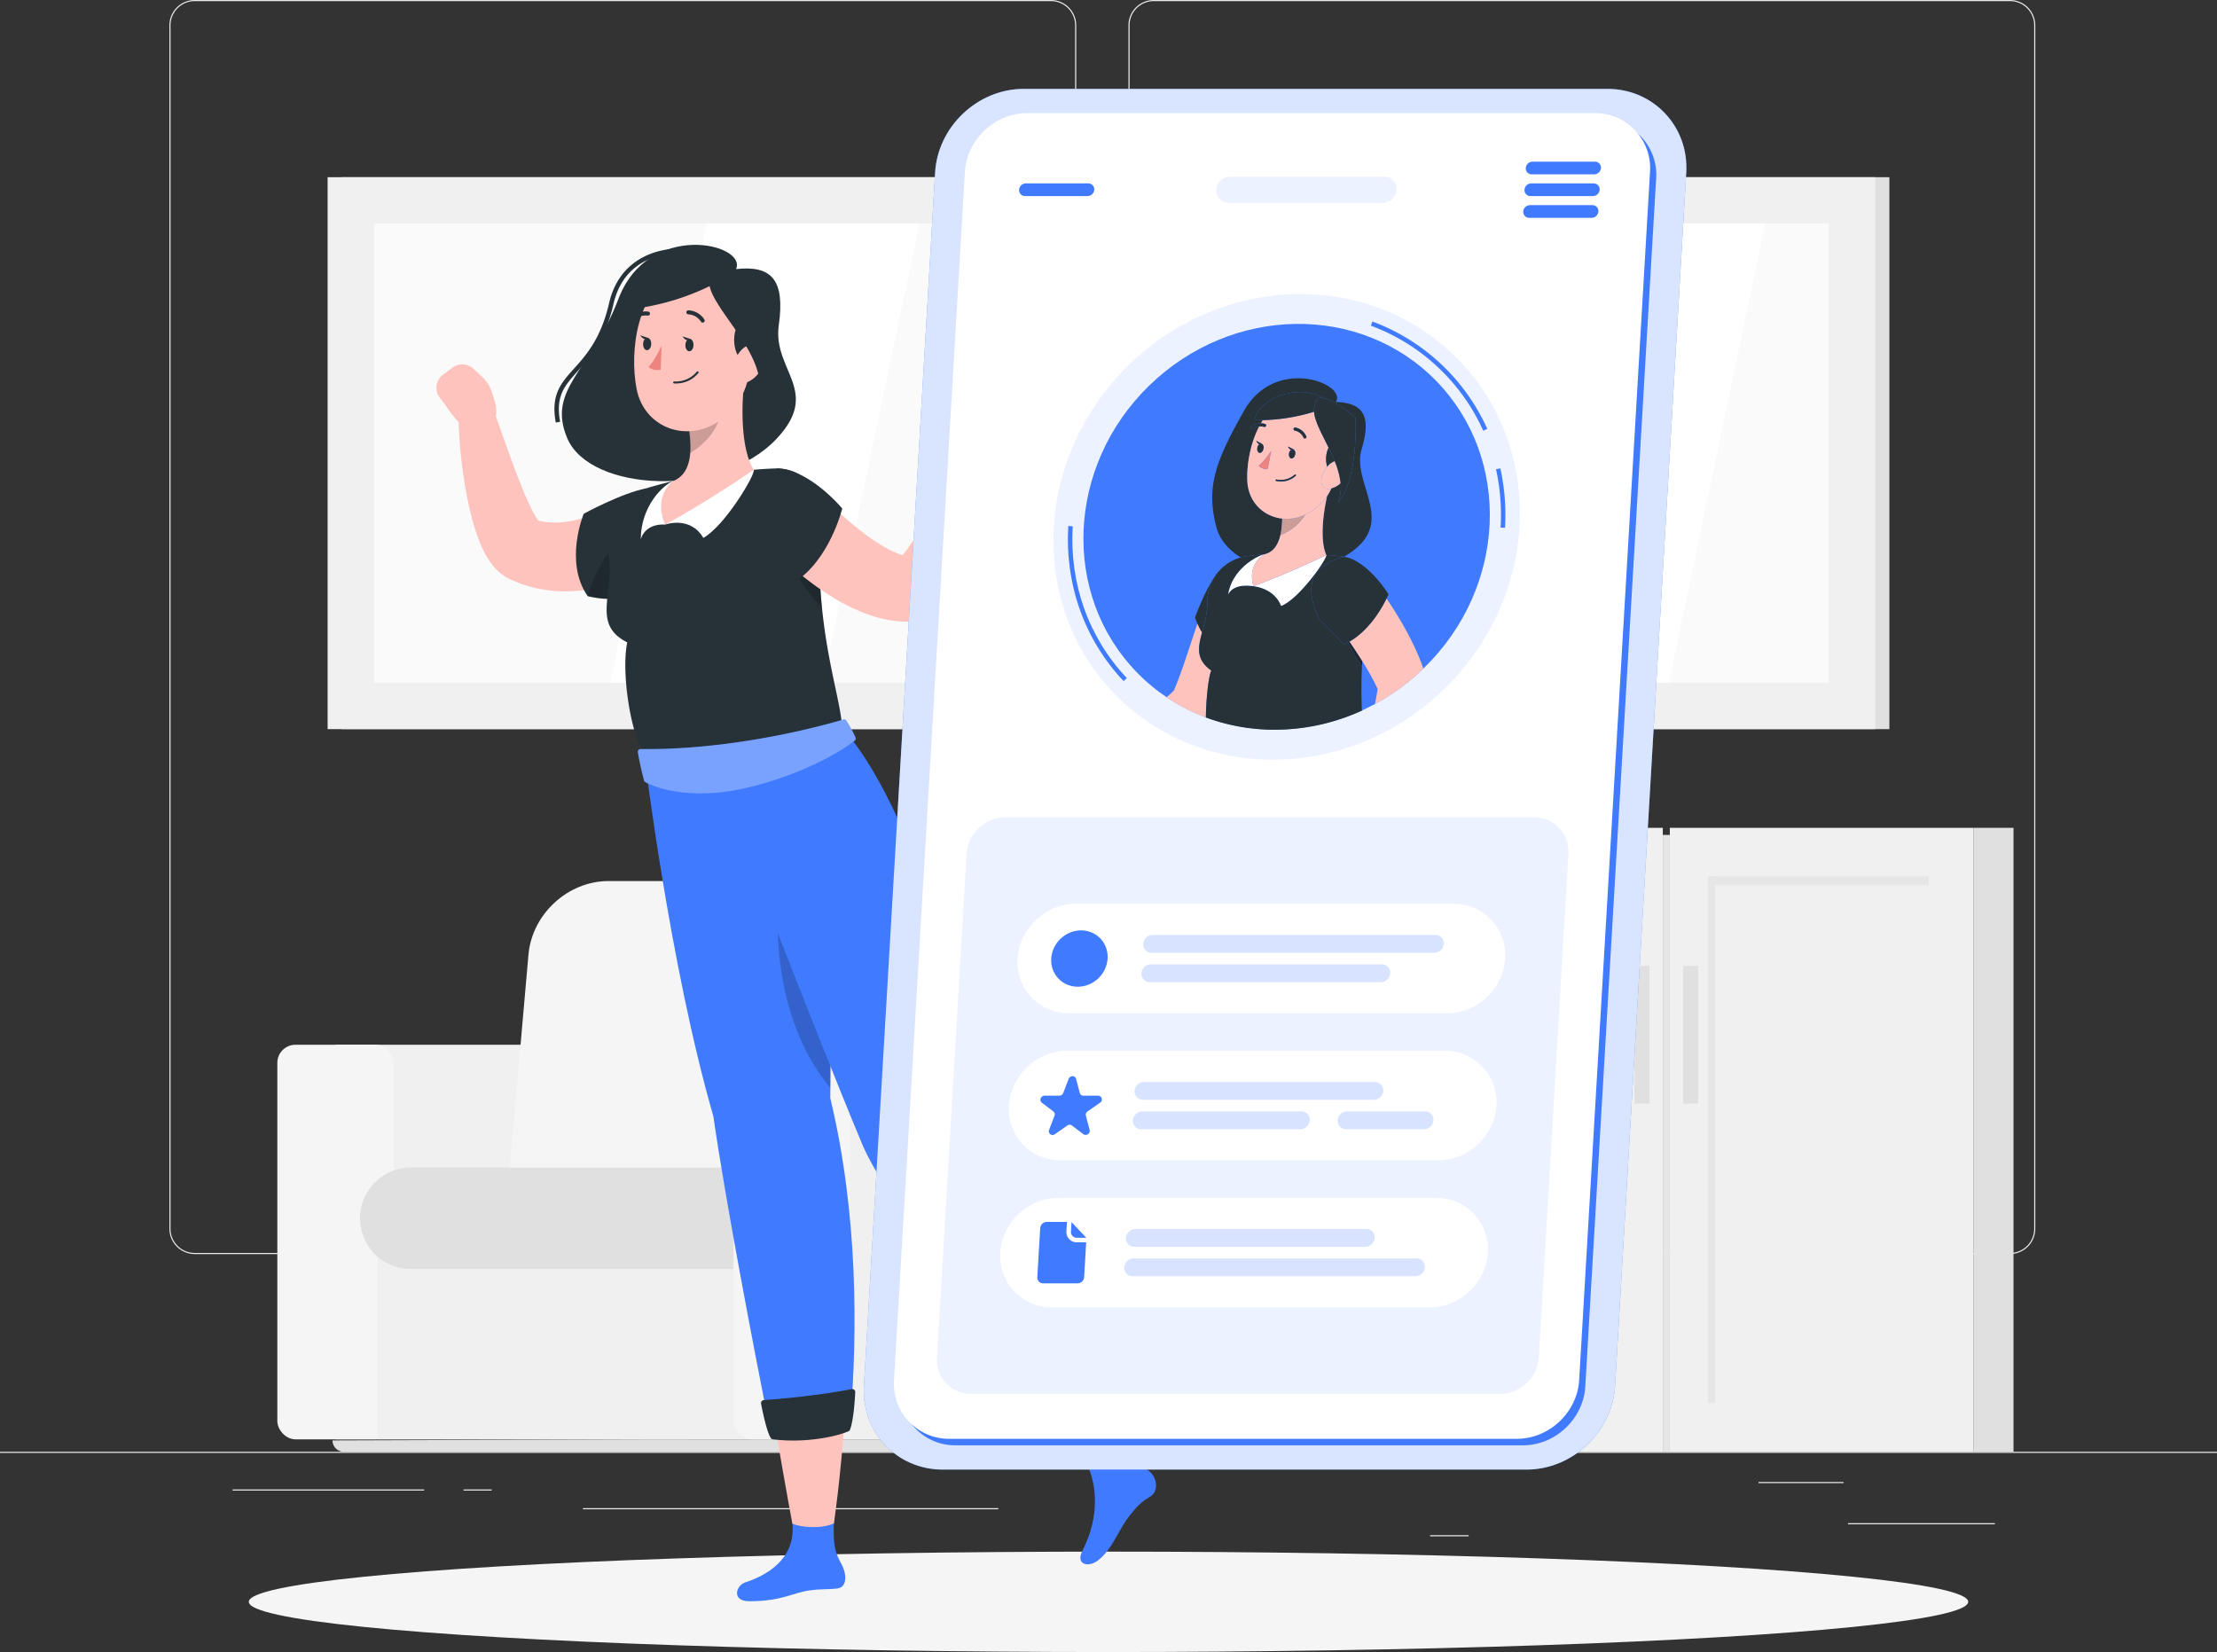
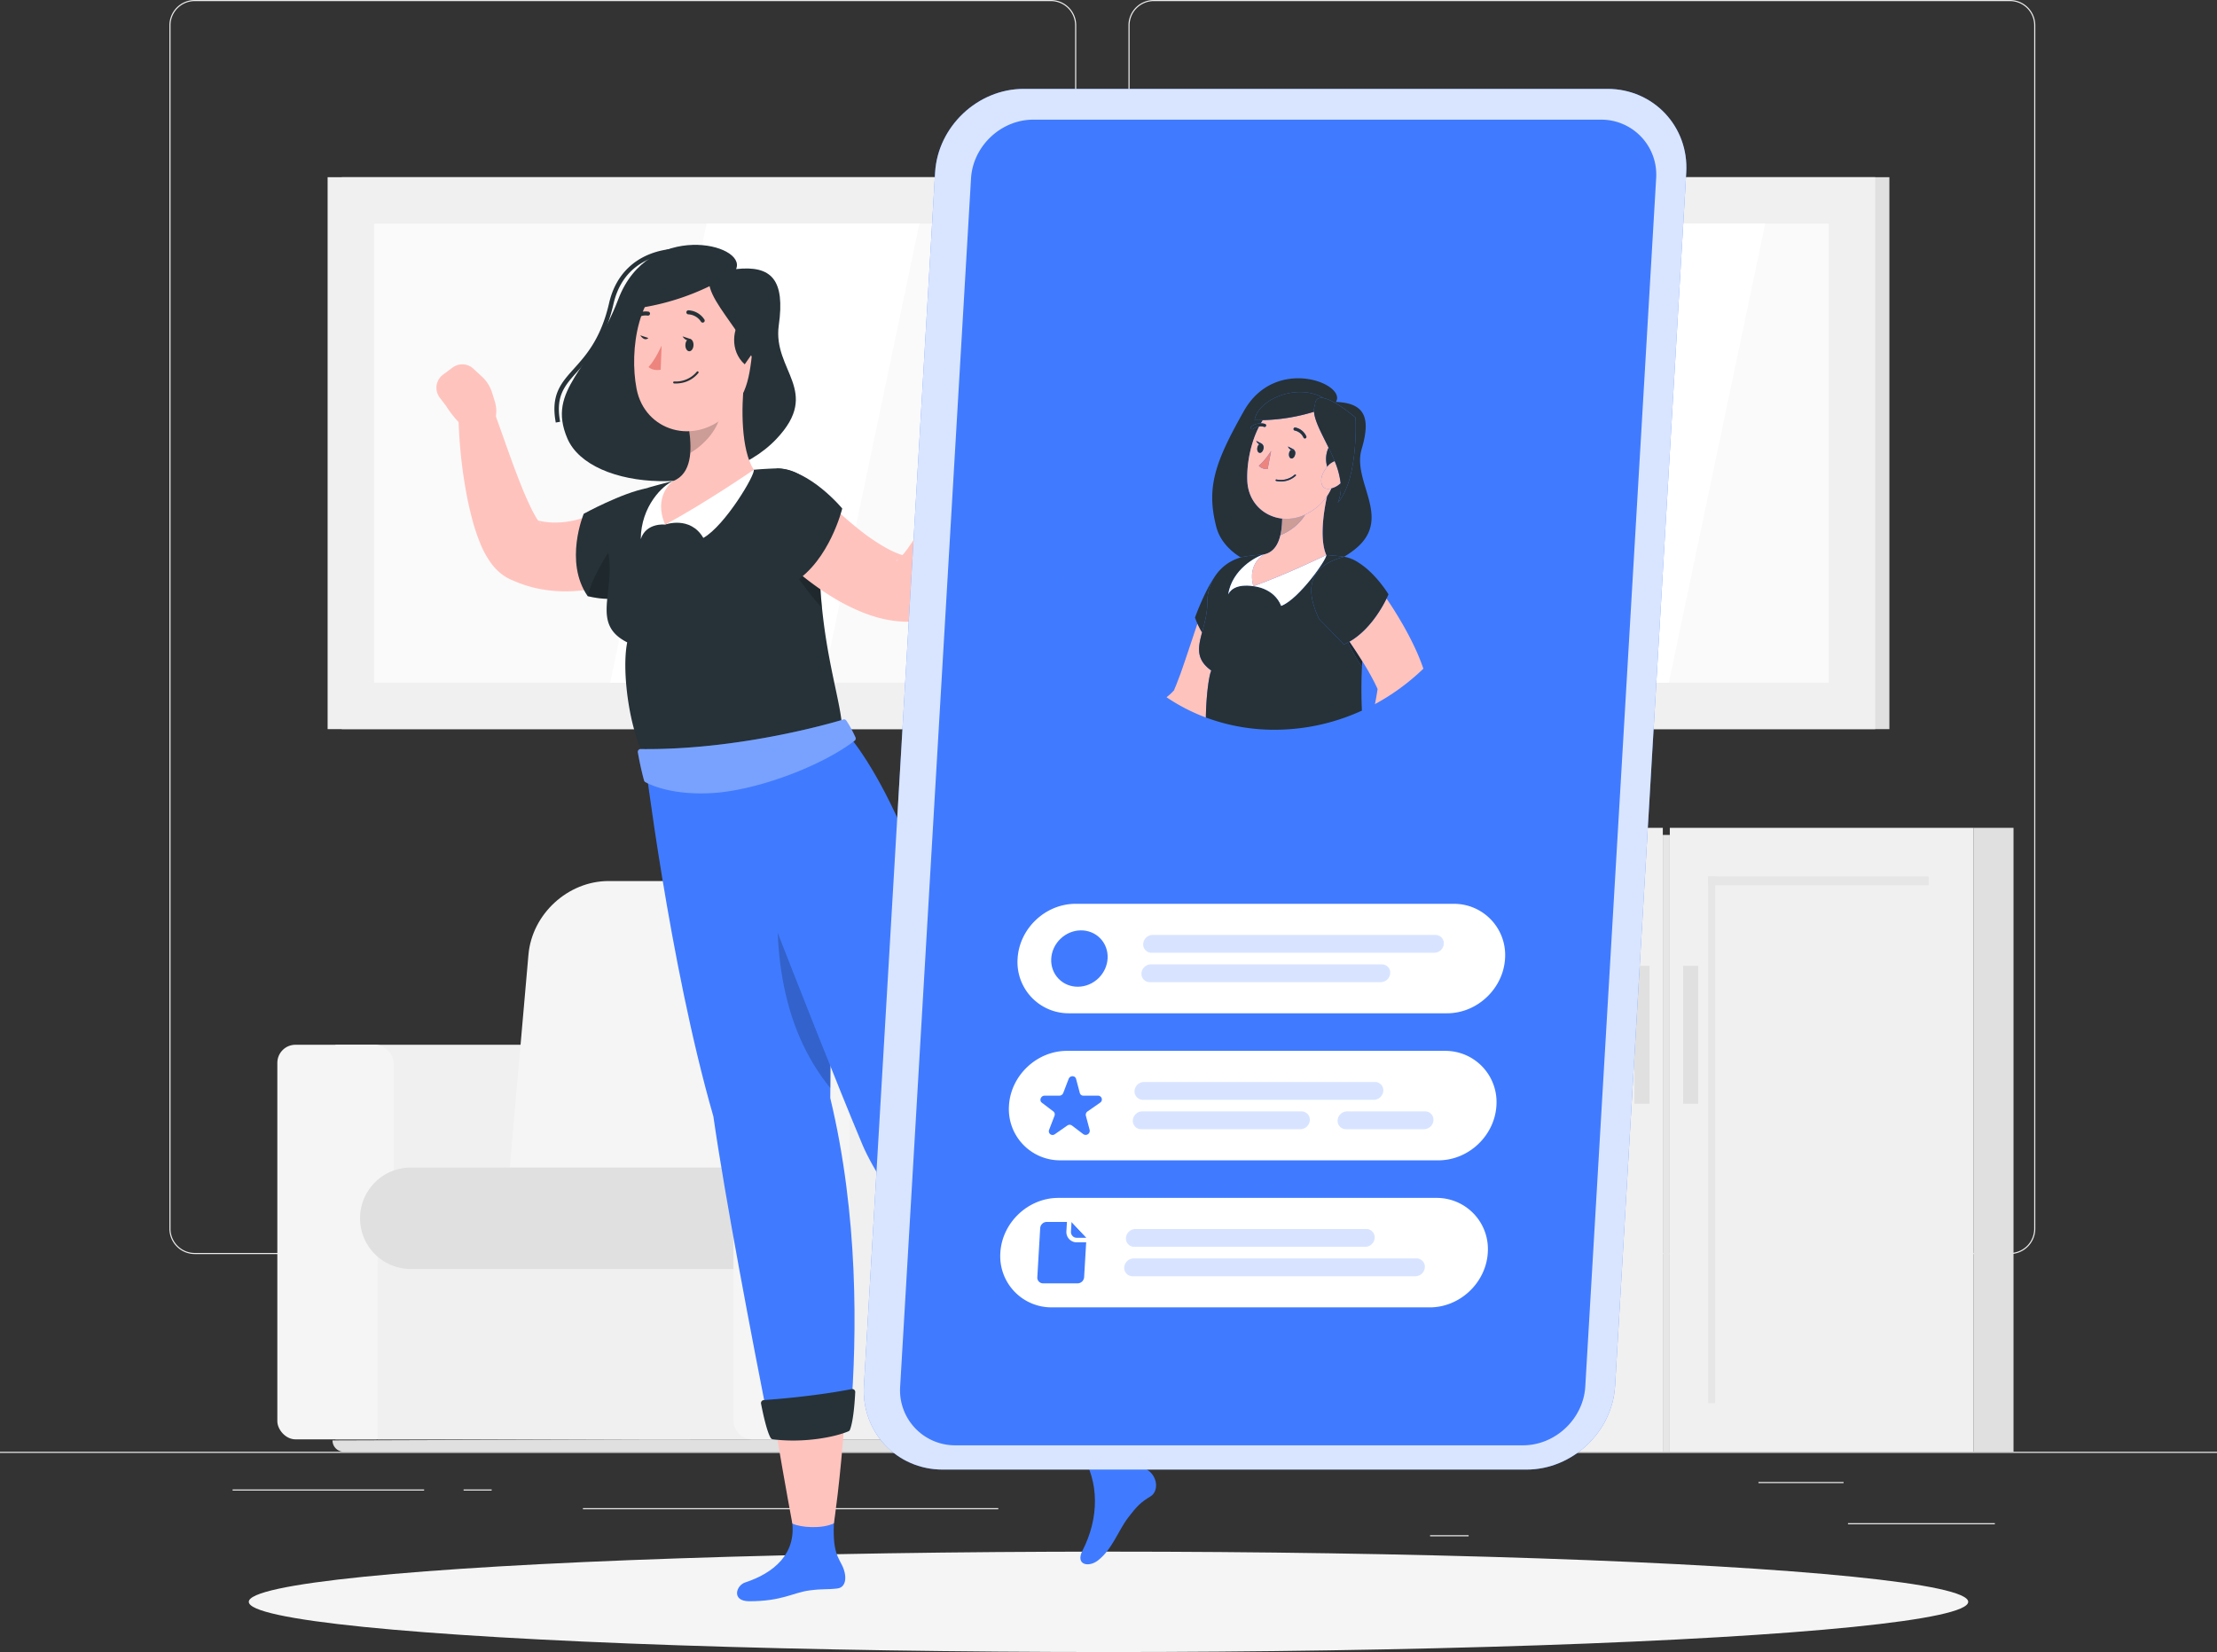
<svg xmlns="http://www.w3.org/2000/svg" width="1532.184" height="1141.81" viewBox="0 0 1532.184 1141.81">
  <rect x="0" y="0" width="1532.184" height="1141.81" fill="#333333" stroke="none" />
  <g id="basic-info" transform="translate(0 -54.953)">
    <g id="Background_Complete" data-name="Background Complete" transform="translate(0 54.953)">
      <g id="Group_4492" data-name="Group 4492">
        <rect id="Rectangle_1337" data-name="Rectangle 1337" width="1532.184" height="0.766" transform="translate(0 1003.414)" fill="#ebebeb" />
        <rect id="Rectangle_1338" data-name="Rectangle 1338" width="101.498" height="0.766" transform="translate(1277.165 1052.738)" fill="#ebebeb" />
        <rect id="Rectangle_1339" data-name="Rectangle 1339" width="26.639" height="0.766" transform="translate(988.341 1061.053)" fill="#ebebeb" />
        <rect id="Rectangle_1340" data-name="Rectangle 1340" width="58.813" height="0.766" transform="translate(1215.285 1024.281)" fill="#ebebeb" />
        <rect id="Rectangle_1341" data-name="Rectangle 1341" width="132.361" height="0.766" transform="translate(160.754 1029.43)" fill="#ebebeb" />
        <rect id="Rectangle_1342" data-name="Rectangle 1342" width="19.407" height="0.766" transform="translate(320.397 1029.43)" fill="#ebebeb" />
        <rect id="Rectangle_1343" data-name="Rectangle 1343" width="287.057" height="0.766" transform="translate(402.877 1042.369)" fill="#ebebeb" />
        <path id="Path_16397" data-name="Path 16397" d="M647.425,921.7H55.7a17.513,17.513,0,0,1-17.491-17.491V72.441A17.51,17.51,0,0,1,55.7,54.953H647.425a17.51,17.51,0,0,1,17.488,17.488V904.209A17.512,17.512,0,0,1,647.425,921.7ZM55.7,55.719A16.742,16.742,0,0,0,38.973,72.441V904.209A16.742,16.742,0,0,0,55.7,920.934H647.425a16.742,16.742,0,0,0,16.722-16.725V72.441a16.741,16.741,0,0,0-16.722-16.722Z" transform="translate(78.873 -54.953)" fill="#ebebeb" />
        <path id="Path_16398" data-name="Path 16398" d="M863.717,921.7H271.993A17.51,17.51,0,0,1,254.5,904.209V72.441a17.508,17.508,0,0,1,17.488-17.488H863.717a17.511,17.511,0,0,1,17.495,17.488V904.209A17.513,17.513,0,0,1,863.717,921.7ZM271.993,55.719a16.741,16.741,0,0,0-16.722,16.722V904.209a16.742,16.742,0,0,0,16.722,16.725H863.717a16.745,16.745,0,0,0,16.728-16.725V72.441a16.744,16.744,0,0,0-16.728-16.722Z" transform="translate(525.392 -54.953)" fill="#ebebeb" />
      </g>
      <g id="Group_4499" data-name="Group 4499" transform="translate(191.666 122.472)">
        <g id="Group_4494" data-name="Group 4494" transform="translate(0 486.461)">
          <g id="Group_4493" data-name="Group 4493" transform="translate(0 113.152)">
            <path id="Rectangle_1344" data-name="Rectangle 1344" d="M0,0H244.041a12.521,12.521,0,0,1,12.521,12.521V260.2a12.521,12.521,0,0,1-12.521,12.521H0a0,0,0,0,1,0,0V0A0,0,0,0,1,0,0Z" transform="translate(40.176)" fill="#f0f0f0" />
            <rect id="Rectangle_1345" data-name="Rectangle 1345" width="80.353" height="272.722" rx="12.521" fill="#f5f5f5" />
          </g>
          <rect id="Rectangle_1346" data-name="Rectangle 1346" width="284.775" height="172.128" transform="translate(354.165 385.874) rotate(180)" fill="#f0f0f0" />
          <path id="Path_16399" data-name="Path 16399" d="M82.857,388.195H596.105a7.865,7.865,0,0,0,7.866-7.866v-.738H295.337l-220.346.738A7.865,7.865,0,0,0,82.857,388.195Z" transform="translate(-36.857 6.284)" fill="#e0e0e0" />
          <path id="Path_16400" data-name="Path 16400" d="M201.89,253.667H466.854c29.55,0,51.408,23.957,48.816,53.507L498.206,506.327H126.225l17.464-199.153C146.281,277.624,172.338,253.667,201.89,253.667Z" transform="translate(68.909 -253.667)" fill="#e0e0e0" />
          <path id="Path_16401" data-name="Path 16401" d="M186.492,253.667H456.613c28.128,0,48.932,22.8,46.465,50.93l-17.69,201.73H113.407L131.1,304.6C133.561,276.469,158.364,253.667,186.492,253.667Z" transform="translate(42.448 -253.667)" fill="#f5f5f5" />
          <path id="Path_16402" data-name="Path 16402" d="M116.252,318.29H341.817a24.16,24.16,0,0,1,24.16,24.159v21.781a24.16,24.16,0,0,1-24.16,24.159H116.252A35.05,35.05,0,0,1,81.2,353.34h0A35.05,35.05,0,0,1,116.252,318.29Z" transform="translate(-24.035 -120.261)" fill="#e0e0e0" />
          <path id="Rectangle_1347" data-name="Rectangle 1347" d="M0,0H244.041a12.521,12.521,0,0,1,12.521,12.521V260.2a12.521,12.521,0,0,1-12.521,12.521H0a0,0,0,0,1,0,0V0A0,0,0,0,1,0,0Z" transform="translate(355.407 113.152)" fill="#f0f0f0" />
          <rect id="Rectangle_1348" data-name="Rectangle 1348" width="80.353" height="272.722" rx="12.521" transform="translate(315.23 113.152)" fill="#f5f5f5" />
        </g>
        <g id="Group_4497" data-name="Group 4497" transform="translate(747.745 449.688)">
          <g id="Group_4495" data-name="Group 4495">
            <rect id="Rectangle_1349" data-name="Rectangle 1349" width="209.771" height="431.254" fill="#f0f0f0" />
            <rect id="Rectangle_1350" data-name="Rectangle 1350" width="364.07" height="4.836" transform="translate(31.36 33.592) rotate(90)" fill="#e6e6e6" />
            <rect id="Rectangle_1351" data-name="Rectangle 1351" width="152.304" height="6.126" transform="translate(26.523 33.592)" fill="#e6e6e6" />
          </g>
          <g id="Group_4496" data-name="Group 4496" transform="translate(209.771)">
            <rect id="Rectangle_1352" data-name="Rectangle 1352" width="209.771" height="431.254" transform="translate(4.836)" fill="#f0f0f0" />
            <rect id="Rectangle_1353" data-name="Rectangle 1353" width="27.764" height="431.254" transform="translate(242.372 431.254) rotate(180)" fill="#e0e0e0" />
            <rect id="Rectangle_1354" data-name="Rectangle 1354" width="364.07" height="4.836" transform="translate(36.196 33.592) rotate(90)" fill="#e6e6e6" />
            <rect id="Rectangle_1355" data-name="Rectangle 1355" width="426.355" height="4.836" transform="translate(4.836 4.899) rotate(90)" fill="#e6e6e6" />
            <rect id="Rectangle_1356" data-name="Rectangle 1356" width="152.304" height="6.126" transform="translate(31.36 33.592)" fill="#e6e6e6" />
          </g>
          <rect id="Rectangle_1357" data-name="Rectangle 1357" width="10.426" height="95.294" transform="translate(190.152 95.411)" fill="#e0e0e0" />
          <rect id="Rectangle_1358" data-name="Rectangle 1358" width="10.426" height="95.294" transform="translate(223.8 95.411)" fill="#e0e0e0" />
        </g>
        <g id="Group_4498" data-name="Group 4498" transform="translate(34.757)">
          <rect id="Rectangle_1359" data-name="Rectangle 1359" width="1069.534" height="381.474" transform="translate(9.804)" fill="#e0e0e0" />
          <rect id="Rectangle_1360" data-name="Rectangle 1360" width="1069.534" height="381.474" fill="#f0f0f0" />
          <rect id="Rectangle_1361" data-name="Rectangle 1361" width="317.301" height="1005.361" transform="translate(1037.447 32.087) rotate(90)" fill="#fafafa" />
          <path id="Path_16403" data-name="Path 16403" d="M137.618,422.691l66.633-317.3H351.316l-66.633,317.3Z" transform="translate(57.672 -73.303)" fill="#fff" />
          <path id="Path_16404" data-name="Path 16404" d="M205.859,422.691l66.633-317.3h73.532l-66.633,317.3Z" transform="translate(198.547 -73.303)" fill="#fff" />
          <path id="Path_16405" data-name="Path 16405" d="M352.375,422.691l66.633-317.3H492.54l-66.633,317.3Z" transform="translate(501.008 -73.303)" fill="#fff" />
        </g>
      </g>
    </g>
    <g id="Shadow" transform="translate(171.945 1127.365)">
      <ellipse id="_Path_" data-name="&lt;Path&gt;" cx="594.148" cy="34.699" rx="594.148" ry="34.699" fill="#f5f5f5" />
    </g>
    <g id="Character" transform="translate(301.618 224.18)">
      <g id="Group_4503" data-name="Group 4503">
        <path id="Path_16406" data-name="Path 16406" d="M247.122,126.929c7.719-17.706-60.684-33.809-81.368,20.755-18.745,49.447-49.882,62.054-35.24,96.286,15.855,37.067,105.494,41.507,144.418.426,31.554-33.3-2.724-47.326,1.7-78.65S271.75,124.205,247.122,126.929Z" transform="translate(-40.027 -110.177)" fill="#263238" />
        <path id="Path_16407" data-name="Path 16407" d="M125.969,231.372c-3.558-19.3,3.6-27.267,12.668-37.349,8.271-9.2,18.567-20.645,24.2-45.242,4.575-19.949,18.212-33,38.4-36.742,20.21-3.751,41.639,2.859,47.3,11.271a7.2,7.2,0,0,1,.319,8.292l-2.58-1.655a4.147,4.147,0,0,0-.282-4.928c-5.023-7.468-25.422-13.449-44.194-9.968-13.379,2.479-30.481,10.465-35.97,34.416-5.816,25.37-16.4,37.143-24.91,46.606C132.08,205.9,125.7,213,128.981,230.818Z" transform="translate(-43.493 -108.553)" fill="#263238" />
        <path id="Path_16408" data-name="Path 16408" d="M138.759,162.686l-1.909-6.107a25,25,0,0,0-6.867-10.866l-6.028-5.58a11.281,11.281,0,0,0-14.415-.76l-6.579,4.912a11.284,11.284,0,0,0-2.2,15.913l4.244,5.528s9.907,16.774,24.282,22.606l3.31-2.828.159-.138C139.155,179.81,141.29,170.77,138.759,162.686Z" transform="translate(-98.427 -54.539)" fill="#ffc3bd" />
        <path id="Path_16409" data-name="Path 16409" d="M247.605,253.685l-1.961,1.5-1.587,1.164-3.083,2.142c-2.05,1.354-4.106,2.623-6.19,3.83a130.21,130.21,0,0,1-12.867,6.524,118.479,118.479,0,0,1-28.339,8.439,96.776,96.776,0,0,1-31.155.184,82.441,82.441,0,0,1-15.509-4c-1.272-.414-2.5-.929-3.732-1.443l-1.842-.769-.919-.386-1.017-.45-1.272-.61a32.022,32.022,0,0,1-7.345-5.179,39.483,39.483,0,0,1-4.312-4.734,63.414,63.414,0,0,1-8.329-15.169c-1.836-4.56-3.248-8.887-4.508-13.146a245.891,245.891,0,0,1-5.543-25.042,328.333,328.333,0,0,1-4.692-49.327,12.4,12.4,0,0,1,24.055-4.477l.116.331c5.326,14.681,10.462,29.706,15.858,44,2.77,7.119,5.473,14.179,8.543,20.614,1.462,3.224,3,6.306,4.544,8.96a22.211,22.211,0,0,0,3.9,5.3c.1.037.138-.021-.2-.411a9.146,9.146,0,0,0-2.455-1.79l-.594-.294c-.165-.08-.542-.221-.331-.156l.484.119.968.245a17.461,17.461,0,0,0,1.93.45,50.871,50.871,0,0,0,7.833.947,59.469,59.469,0,0,0,16.407-1.719,91.733,91.733,0,0,0,17.087-6.055c2.862-1.278,5.666-2.779,8.421-4.305,1.385-.757,2.727-1.566,4.027-2.363l3.2-1.98,2.393-1.486a24.674,24.674,0,0,1,28.018,40.551Z" transform="translate(-88.162 -39.152)" fill="#ffc3bd" />
        <path id="Path_16410" data-name="Path 16410" d="M171.789,449.762c19.41-6.383,35.746-19.5,32.445-42.512-1.416-9.867,30.23-13.728,30.23-13.728-3.6,31.349.325,36.632,4.1,43.854,3.794,7.256,3.542,15.735-3,16.514-7.845.935-9.6.067-19.342,1.364-11.381,1.514-18.769,7.468-41.538,7.468C162.213,462.722,165.559,451.813,171.789,449.762Z" transform="translate(41.527 474.751)" fill="#407bff" />
        <path id="Path_16411" data-name="Path 16411" d="M273.8,466.041c2.246-157.018-12.31-242.6-12.31-242.6l-116.17,5.785S162.509,372.884,193.012,478.7c8.148,56.783,26.516,152.829,39.233,217.319,20.084-2.032,40.214-5.494,55.667-10.538C292.423,628.8,293.235,546.836,273.8,466.041Z" transform="translate(-1.616 123.647)" fill="#407bff" />
        <path id="Path_16412" data-name="Path 16412" d="M215.049,448.748s4.538-29.669,7.594-74.528c-13.226,5.044-30.454,8.507-47.645,10.538,6.613,39.178,11.338,64.113,11.338,64.113C192.106,451.687,206.754,452.668,215.049,448.748Z" transform="translate(59.642 434.904)" fill="#ffc3bd" />
        <path id="Path_16413" data-name="Path 16413" d="M171.661,378.321c1.039,5.393,3.834,18.9,6.619,23.645a2.1,2.1,0,0,0,1.557,1.026c21.65,2.727,43.3-1.639,52.251-5.55a1.95,1.95,0,0,0,1.069-1.118c2.436-6.481,3.325-20.16,3.6-25.922a2.047,2.047,0,0,0-2.442-2.12c-7.109,1.407-28.738,5.3-60.751,7.609A2.066,2.066,0,0,0,171.661,378.321Z" transform="translate(52.677 422.563)" fill="#263238" />
        <g id="Group_4500" data-name="Group 4500" transform="translate(96.392 168.248)">
          <path id="Path_16414" data-name="Path 16414" d="M178.78,165.082c-17.219,3.2-43.49,17.617-43.49,17.617s-13.82,33.1,2.727,56.939c16.315,3.846,24.607.7,24.607.7Z" transform="translate(-129.883 -165.082)" fill="#263238" />
          <path id="Path_16415" data-name="Path 16415" d="M132.538,219.025c16.315,3.843,24.6.708,24.6.708l-.573-44.666C145.4,189.984,136.2,204.733,132.538,219.025Z" transform="translate(-124.403 -144.469)" opacity="0.2" />
        </g>
        <path id="Path_16416" data-name="Path 16416" d="M211.261,327.519c-12.993-31.777-26.966-57.947-32.329-81.849-9.132,65-1.961,124.781,33,167.621C212.333,381.667,212,353.045,211.261,327.519Z" transform="translate(60.299 169.53)" opacity="0.2" />
        <g id="Group_4501" data-name="Group 4501" transform="translate(189.37 334.147)">
          <path id="Path_16417" data-name="Path 16417" d="M419.9,631.316l-46.364,32.973c-37.845-49.306-94.6-124.628-108.326-157.417-34.872-83.2-104.988-266.52-104.988-266.52L251.24,219.22s57.426,53.32,94.474,254.527C376.818,517.72,402.926,582.562,419.9,631.316Z" transform="translate(-160.225 -219.22)" fill="#407bff" />
          <path id="Path_16418" data-name="Path 16418" d="M245.117,466.716c11.562-22.581,11.721-47.482-.772-67.088-5.353-8.409,21.889-24.965,21.889-24.965,9.634,30.049,17.461,31.8,24.153,36.448,6.895,4.787,7.37,14.7,1.725,18.1-6.76,4.082-9.365,6.742-15.343,14.538-6.987,9.113-10.9,21.834-20.917,29.685C249.444,478.455,240.054,476.607,245.117,466.716Z" transform="translate(11.99 101.67)" fill="#407bff" />
          <path id="Path_16419" data-name="Path 16419" d="M294.967,426.485s-8.01-28.122-23.715-70.257c-9.971,10.048-24.239,20.3-39.065,29.237,22.168,32.973,38.369,56.66,38.369,56.66C280.4,439,289.022,433.475,294.967,426.485Z" transform="translate(-11.669 63.615)" fill="#ffc3bd" />
          <path id="Path_16420" data-name="Path 16420" d="M226.845,385.382c3.172,4.489,11.286,15.647,15.778,18.818a2.1,2.1,0,0,0,1.839.294c20.853-6.435,38.773-19.336,45.322-26.586a1.954,1.954,0,0,0,.515-1.462c-.451-6.907-5.277-19.741-7.4-25.1a2.046,2.046,0,0,0-3.1-.922c-5.9,4.21-24,16.673-52.217,31.964A2.065,2.065,0,0,0,226.845,385.382Z" transform="translate(-23.457 50.831)" fill="#263238" />
        </g>
        <path id="Path_16421" data-name="Path 16421" d="M138.188,220.185c4.171,27.1-12,48.132,12.852,60.641-4.122,20.6,2.007,61.8,11.853,78.138,13.8,7.5,81.411-3.594,136.671-18.729-.812-23.586-20.216-70.012-14.825-147.292A30.232,30.232,0,0,0,253.5,160.619c-4.8.172-9.864.46-15.028.916-20.078,1.771-36.506,3.374-53.823,7.379-5.74,1.327-11.645,2.884-17.271,4.477C147.072,179.131,134.98,199.329,138.188,220.185Z" transform="translate(-19.185 -6.087)" fill="#263238" />
        <path id="Path_16422" data-name="Path 16422" d="M150.012,198.805s17.3-6.334,26.387,9.208c15.089-8.479,36.346-44.369,34.823-47.109C185.933,167.837,150.012,198.805,150.012,198.805Z" transform="translate(8.062 -5.456)" fill="#fff" />
        <path id="Path_16423" data-name="Path 16423" d="M161.366,193.524s-13.152-1.56-16.854,10.06c.126-22.983,15.493-37.425,22.281-40.122C164.513,169.451,161.366,193.524,161.366,193.524Z" transform="translate(-3.292 -0.176)" fill="#fff" />
        <path id="Path_16424" data-name="Path 16424" d="M206.473,141.054c-1.915,17.905-2.234,46.729,6.653,60.831,0,0-33.555,23.1-61.211,37.9-8.684-20.075,5.427-30.061,5.427-30.061,13.14-5.047,13.027-21.861,11.246-34.738Z" transform="translate(6.159 -46.436)" fill="#ffc3bd" />
        <path id="Path_16425" data-name="Path 16425" d="M155.449,165.13,177,145.828c.791,2.911.457,7.161-.683,10.829-3.374,10.606-12.254,19.112-20.157,23.743A73.594,73.594,0,0,0,155.449,165.13Z" transform="translate(19.286 -36.581)" opacity="0.2" />
        <path id="Path_16426" data-name="Path 16426" d="M225.942,160.077c-2.9,29.087-3.515,41.464-18.543,55.863-22.606,21.662-57.006,11.724-62.691-17.648-5.114-26.436.481-69.567,28.928-80.075C201.66,107.864,228.841,130.987,225.942,160.077Z" transform="translate(-6.381 -98.769)" fill="#ffc3bd" />
        <path id="Path_16427" data-name="Path 16427" d="M172.882,160.948c-10.471-9.334-8.681-25.477-1.02-33.236s18.435,8.28,18.435,8.28Z" transform="translate(40.179 -78.358)" fill="#263238" />
        <path id="Path_16428" data-name="Path 16428" d="M160.2,135.784c-.092,2.375-1.425,4.25-2.979,4.189s-2.733-2.035-2.641-4.41,1.428-4.25,2.979-4.189S160.287,133.409,160.2,135.784Z" transform="translate(17.472 -66.422)" fill="#263238" />
-         <path id="Path_16429" data-name="Path 16429" d="M150.663,135.545c-.1,2.375-1.428,4.25-2.979,4.189s-2.736-2.035-2.641-4.41,1.425-4.247,2.979-4.186S150.755,133.17,150.663,135.545Z" transform="translate(-2.208 -66.91)" fill="#263238" />
        <path id="Path_16430" data-name="Path 16430" d="M150.031,132.445l-5.638-1.866S147.145,135.148,150.031,132.445Z" transform="translate(-3.538 -68.061)" fill="#263238" />
        <path id="Path_16431" data-name="Path 16431" d="M155.316,132.882s-4.428,10.063-9.055,14.819c3.018,3.049,8.4,1.921,8.4,1.921Z" transform="translate(0.319 -63.306)" fill="#ed847e" />
        <path id="Path_16432" data-name="Path 16432" d="M156.49,146.942a22.993,22.993,0,0,1-4,.19.7.7,0,1,1,.055-1.4,18.8,18.8,0,0,0,15.622-6.751.7.7,0,0,1,1.137.806A19.457,19.457,0,0,1,156.49,146.942Z" transform="translate(11.8 -51.319)" fill="#263238" />
-         <path id="Path_16433" data-name="Path 16433" d="M185.09,149.208a18.768,18.768,0,0,1-11.77,9.984c-6.533,1.636-9.558-5.562-7.544-12.729,1.817-6.45,7.4-15.077,13.863-13.489C186,134.536,188.246,142.908,185.09,149.208Z" transform="translate(39.331 -63.514)" fill="#ffc3bd" />
        <path id="Path_16434" data-name="Path 16434" d="M210.871,121.855a169.224,169.224,0,0,1-67.854,24.258C142.832,125.174,183.913,101.68,210.871,121.855Z" transform="translate(-6.381 -101.968)" fill="#263238" />
        <path id="Path_16435" data-name="Path 16435" d="M160.239,122.531c-4.768,18.386,42.73,51.99,33.791,84.524,15.579-24.257,4.342-78.8,4.342-78.8S158.113,102.867,160.239,122.531Z" transform="translate(28.478 -100.091)" fill="#263238" />
        <path id="Path_16436" data-name="Path 16436" d="M165.84,133.433a1.4,1.4,0,0,1-.928-.591,11.1,11.1,0,0,0-8.691-5.108,1.41,1.41,0,0,1-1.422-1.37,1.394,1.394,0,0,1,1.37-1.422,13.847,13.847,0,0,1,11.053,6.331,1.4,1.4,0,0,1-.371,1.94A1.416,1.416,0,0,1,165.84,133.433Z" transform="translate(17.944 -79.698)" fill="#263238" />
        <path id="Path_16437" data-name="Path 16437" d="M143.569,131.886a1.377,1.377,0,0,1-.953-.4,1.4,1.4,0,0,1,0-1.973,13.831,13.831,0,0,1,12.04-4.155,1.4,1.4,0,0,1-.57,2.733,11.015,11.015,0,0,0-9.493,3.392A1.388,1.388,0,0,1,143.569,131.886Z" transform="translate(-8.052 -79.186)" fill="#263238" />
        <path id="Path_16438" data-name="Path 16438" d="M159.564,132.684l-5.638-1.869S156.678,135.384,159.564,132.684Z" transform="translate(16.142 -67.573)" fill="#263238" />
        <path id="Path_16439" data-name="Path 16439" d="M207.882,184.84a369.789,369.789,0,0,0,1.639,48.978c-15.4-16.189-34.581-46.735-35.835-62.053Z" transform="translate(56.936 16.961)" opacity="0.2" />
        <path id="Path_16440" data-name="Path 16440" d="M217.5,170.327l3.365-19.459,30.227,11.672s-7,18.117-19.9,26.118l-3.591-2.274A21.259,21.259,0,0,1,217.5,170.327Z" transform="translate(147.374 -26.177)" fill="#ffc3bd" />
-         <path id="Path_16441" data-name="Path 16441" d="M237.461,148.1l9.929,5.4a9.389,9.389,0,0,1,3.8,12.662l-2.369,4.443-30.227-11.672,7.174-8.6A9.386,9.386,0,0,1,237.461,148.1Z" transform="translate(149.641 -34.243)" fill="#ffc3bd" />
+         <path id="Path_16441" data-name="Path 16441" d="M237.461,148.1l9.929,5.4a9.389,9.389,0,0,1,3.8,12.662l-2.369,4.443-30.227-11.672,7.174-8.6Z" transform="translate(149.641 -34.243)" fill="#ffc3bd" />
        <path id="Path_16442" data-name="Path 16442" d="M212.291,182.608l3.837,3.978,4.2,4.247c2.862,2.8,5.709,5.632,8.648,8.332,5.816,5.479,11.847,10.584,17.859,15.31a135.522,135.522,0,0,0,18.089,11.939c5.908,3.113,11.507,5.062,15.6,5.58l-8.24,1.532c-2.026.965-1.9,1.394-1.474,1.076a14.5,14.5,0,0,0,2.262-1.924,61.762,61.762,0,0,0,6.141-7.52c4.164-5.908,8.4-12.625,12.362-19.572,4.06-6.929,7.986-14.118,11.92-21.368l11.81-21.831.1-.181a12.419,12.419,0,0,1,23.185,7.885c-1.422,8.822-3.331,17.163-5.488,25.655-2.179,8.448-4.7,16.83-7.606,25.247a206.159,206.159,0,0,1-10.667,25.394,107.058,107.058,0,0,1-8.056,13.361,54.077,54.077,0,0,1-6.3,7.354,37.847,37.847,0,0,1-11.923,8.056,18.394,18.394,0,0,1-6.883,1.511l-1.358.021c-13.56.251-25.146-3.138-35.158-7.37a144.694,144.694,0,0,1-14.271-7.033c-4.459-2.58-8.733-5.3-12.84-8.118a219.83,219.83,0,0,1-22.854-18.233c-3.539-3.251-7.027-6.524-10.358-9.975-1.673-1.713-3.337-3.447-4.967-5.237-1.679-1.86-3.113-3.481-5.056-5.77a24.743,24.743,0,0,1,36.635-33.227Z" transform="translate(47.156 -16.22)" fill="#ffc3bd" />
        <path id="Path_16443" data-name="Path 16443" d="M192.427,160.618c22.453.686,44.8,27.659,44.8,27.659s-8.66,35.688-33.267,51.077c-13.833-10.8-25.575-19.428-25.575-19.428C158.793,191.158,165.317,172.07,192.427,160.618Z" transform="translate(43.237 -6.049)" fill="#263238" />
        <g id="Group_4502" data-name="Group 4502" transform="translate(139.188 328.024)">
          <path id="Path_16444" data-name="Path 16444" d="M143.877,239.942c1.652,9.613,3.643,17.133,4.284,19.443a1.865,1.865,0,0,0,.9,1.146c3.288,1.823,18.236,9.086,45.674,7.593,30.806-1.673,75.6-18.331,98.939-36.205a1.926,1.926,0,0,0,.6-2.289,84.092,84.092,0,0,0-6.294-11.525,1.928,1.928,0,0,0-2.185-.8c-10.045,3.018-73.327,21.175-139.986,20.381A1.935,1.935,0,0,0,143.877,239.942Z" transform="translate(-143.849 -217.222)" fill="#407bff" />
          <path id="Path_16445" data-name="Path 16445" d="M143.877,239.942c1.652,9.613,3.643,17.133,4.284,19.443a1.865,1.865,0,0,0,.9,1.146c3.288,1.823,18.236,9.086,45.674,7.593,30.806-1.673,75.6-18.331,98.939-36.205a1.926,1.926,0,0,0,.6-2.289,84.092,84.092,0,0,0-6.294-11.525,1.928,1.928,0,0,0-2.185-.8c-10.045,3.018-73.327,21.175-139.986,20.381A1.935,1.935,0,0,0,143.877,239.942Z" transform="translate(-143.849 -217.222)" fill="#fff" opacity="0.3" />
        </g>
      </g>
    </g>
    <g id="Profile" transform="translate(596.965 116.384)">
      <g id="Group_4508" data-name="Group 4508">
        <g id="Group_4504" data-name="Group 4504">
          <path id="Path_16446" data-name="Path 16446" d="M652.808,1029.275H249.356c-31.814,0-56.314-26.029-54.448-57.843L244.091,132.84C245.958,101.029,273.512,75,305.324,75H708.778c31.811,0,56.314,26.029,54.448,57.84L714.043,971.432C712.177,1003.246,684.622,1029.275,652.808,1029.275Z" transform="translate(-194.808 -75)" fill="#407bff" />
          <path id="Path_16447" data-name="Path 16447" d="M652.808,1029.275H249.356c-31.814,0-56.314-26.029-54.448-57.843L244.091,132.84C245.958,101.029,273.512,75,305.324,75H708.778c31.811,0,56.314,26.029,54.448,57.84L714.043,971.432C712.177,1003.246,684.622,1029.275,652.808,1029.275Z" transform="translate(-194.808 -75)" fill="#fff" opacity="0.8" />
        </g>
        <g id="Group_4507" data-name="Group 4507" transform="translate(20.837 16.777)">
          <path id="Path_16448" data-name="Path 16448" d="M633.529,998.169h-392.2a38.015,38.015,0,0,1-38.268-40.649L252.03,122.593c1.308-22.358,20.675-40.652,43.033-40.652h392.2a38.016,38.016,0,0,1,38.268,40.652L676.561,957.52C675.25,979.875,655.886,998.169,633.529,998.169Z" transform="translate(-198.759 -77.449)" fill="#407bff" />
-           <path id="Path_16449" data-name="Path 16449" d="M632.149,996.7H239.943a38.014,38.014,0,0,1-38.265-40.652l48.969-834.927c1.312-22.358,20.678-40.649,43.036-40.649h392.2a38.011,38.011,0,0,1,38.265,40.649L675.182,956.051C673.87,978.409,654.506,996.7,632.149,996.7Z" transform="translate(-201.608 -80.475)" fill="#fff" />
          <path id="Path_16450" data-name="Path 16450" d="M600.669,637.807H235.007a23.5,23.5,0,0,1-23.654-25.128L231.78,264.417a27.077,27.077,0,0,1,26.6-25.128H624.044A23.5,23.5,0,0,1,647.7,264.417L627.271,612.679A27.077,27.077,0,0,1,600.669,637.807Z" transform="translate(-181.58 247.376)" fill="#407bff" opacity="0.1" />
          <path id="Path_16451" data-name="Path 16451" d="M389.381,112.806H282.79a8.417,8.417,0,0,1-8.473-9h0a9.7,9.7,0,0,1,9.527-9H390.435a8.413,8.413,0,0,1,8.47,9h0A9.693,9.693,0,0,1,389.381,112.806Z" transform="translate(-51.541 -50.878)" fill="#407bff" opacity="0.1" />
          <ellipse id="Ellipse_5296" data-name="Ellipse 5296" cx="165.696" cy="156.259" rx="165.696" ry="156.259" transform="translate(43.674 289.292) rotate(-44.16)" fill="#407bff" opacity="0.1" />
          <path id="Path_16452" data-name="Path 16452" d="M279.341,280.8c-27.031-28.661-40.609-66.736-38.234-107.213l3.058.181c-2.326,39.625,10.958,76.888,37.4,104.93Z" transform="translate(-120.617 111.74)" fill="#407bff" />
          <path id="Path_16453" data-name="Path 16453" d="M343.607,201.685l-3.058-.178a146.165,146.165,0,0,0-3.15-40.26l2.994-.665A149.4,149.4,0,0,1,343.607,201.685Z" transform="translate(78.712 84.897)" fill="#407bff" />
          <path id="Path_16454" data-name="Path 16454" d="M386.852,202.96a137.711,137.711,0,0,0-77.682-72.616l1.063-2.874a140.756,140.756,0,0,1,79.413,74.237Z" transform="translate(20.439 16.538)" fill="#407bff" />
          <ellipse id="Ellipse_5297" data-name="Ellipse 5297" cx="144.379" cy="136.156" rx="144.379" ry="136.156" transform="matrix(0.717, -0.697, 0.697, 0.717, 72.973, 288.862)" fill="#407bff" />
          <g id="Group_4505" data-name="Group 4505" transform="translate(188.403 183.244)">
            <path id="Path_16455" data-name="Path 16455" d="M309.23,261.989c.028-.006.058-.018.086-.025,6.739-1.48,9.889-7.256,11.323-13.82.144-.677.276-1.358.386-2.047.034-.2.068-.4.095-.6a63.893,63.893,0,0,0,.619-8.255c-12.775-1.394-23.491-11.341-24.092-26.16-.457-11.206,2.1-25.79,8.182-37.48a8.913,8.913,0,0,0-4.137,1.716,1.063,1.063,0,0,1-1.263-1.71,10.823,10.823,0,0,1,6.616-2.206c.435-.745.867-1.5,1.333-2.209-1.946.043-3.846.046-5.681,0,2.02-14.157,29.253-26.053,47.832-15.19,8.258,1.652,21.916,13.459,21.916,13.459a171.917,171.917,0,0,1-.637,22.6v.006h0c-1.214,12.788-4.256,27.849-11.626,36.23a26.548,26.548,0,0,0,1.946-13.609,14.066,14.066,0,0,1-6.368,3.616,37.212,37.212,0,0,1-3.006,5.409c-2.887,13.137-4.927,30.668-.539,40.719,3.941.248,7.786.607,11.418,1.027.306.034.594.1.895.153a65.194,65.194,0,0,0,6.938-4.71c27.561-21.469-1.71-46.615,5.2-69.693s1.066-31.833-17.786-32.6c7.833-12.447-41.829-32.384-63.635,6.334-19.762,35.087-26.148,52.591-19.036,80.035,2.252,8.688,8.439,15.9,16.891,21.126a30.854,30.854,0,0,1,4.235-.87C301.223,262.753,305.261,262.324,309.23,261.989Z" transform="translate(-241.823 -140.273)" fill="#263238" />
            <path id="Path_16456" data-name="Path 16456" d="M287.626,201.707a67.109,67.109,0,0,1-3.181-6.1c-2.081,6.178-4.134,12.365-6.172,18.472-1.872,5.522-3.7,11.032-5.592,16.3l-2.835,7.449-1.241,2.945c-.423.827,0,.359-.049.576a33.513,33.513,0,0,1-4.321,4.2c-.365.31-.769.625-1.146.938a130.028,130.028,0,0,0,27.181,14.007c.208-14,1.943-28.56,3.757-32.461C283.208,220.357,284.878,212,287.626,201.707Z" transform="translate(-263.09 -26.04)" fill="#ffc3bd" />
            <path id="Path_16457" data-name="Path 16457" d="M275.137,184.114c-.267.334-.527.708-.791,1.06.26-.352.53-.7.8-1.036Z" transform="translate(-239.853 -49.769)" fill="#263238" />
            <path id="Path_16458" data-name="Path 16458" d="M278.038,203.525a32.793,32.793,0,0,1,5.865-18.873c-7.774,10.817-14.4,29.4-14.4,29.4s.546,1.642,1.7,4.18a67.1,67.1,0,0,0,3.181,6.1C276.025,218.176,278.054,211.333,278.038,203.525Z" transform="translate(-249.849 -48.659)" fill="#263238" />
            <path id="Path_16459" data-name="Path 16459" d="M382.961,257.6a128.278,128.278,0,0,1-9.656-16.771c-.935.5-1.869.993-2.85,1.419-9.184-9.711-17.035-17.55-17.035-17.55-11.467-23.9-4.376-37.523,17.344-43.051a28.382,28.382,0,0,1,9.506,3.824,22.783,22.783,0,0,0-9.628-3.852c-.3-.049-.588-.12-.895-.153-3.631-.42-7.477-.778-11.418-1.027.836,2.237-18.831,30.5-31.162,35.157-5.068-12.739-19.253-13.615-19.253-13.615s-13.232-2.712-17.347,5.614c2.709-17.21,19.284-26.28,24.782-27.6-3.968.334-8.007.763-11.9,1.25a31.274,31.274,0,0,0-20.213,11.4c-.273.34-.542.683-.8,1.036-.144.2-.3.389-.438.588a32.794,32.794,0,0,0-5.865,18.874c.015,7.808-2.013,14.651-3.653,20.8-2.749,10.3-4.419,18.65,6.4,26.323-1.814,3.9-3.549,18.457-3.757,32.461a135.84,135.84,0,0,0,47.6,8.467,144.825,144.825,0,0,0,60.236-13.226,317.5,317.5,0,0,1,.267-34.232l-.006-.009C383.133,255.015,383.026,256.345,382.961,257.6Z" transform="translate(-247.942 -58.277)" fill="#263238" />
            <path id="Path_16460" data-name="Path 16460" d="M282.661,201.68s14.185.876,19.253,13.615c12.331-4.661,32-32.921,31.162-35.157C333.076,180.138,305.175,193.7,282.661,201.68Z" transform="translate(-222.688 -57.977)" fill="#fff" />
            <path id="Path_16461" data-name="Path 16461" d="M301.867,179.985c-.027.006-.058.018-.086.025-5.5,1.321-22.073,10.391-24.782,27.6,4.115-8.326,17.347-5.614,17.347-5.614C290.1,185.893,301.867,179.985,301.867,179.985Z" transform="translate(-234.375 -58.293)" fill="#fff" />
            <path id="Path_16462" data-name="Path 16462" d="M288.936,175.212c.034-.2.068-.4.1-.6C289,174.81,288.97,175.009,288.936,175.212Z" transform="translate(-209.734 -69.387)" fill="#ffc3bd" />
            <path id="Path_16463" data-name="Path 16463" d="M334.237,166.85a37.451,37.451,0,0,1-9.919,9.815,33.991,33.991,0,0,1-5.21,2.96c-3.959,6.855-11.019,11.761-17.087,14.182.043-.172.064-.352.1-.527-1.434,6.564-4.584,12.34-11.323,13.82,0,0-11.764,5.908-7.52,22.011,22.514-7.98,50.415-21.543,50.415-21.543C329.31,197.518,331.351,179.987,334.237,166.85Z" transform="translate(-223.31 -85.409)" fill="#ffc3bd" />
            <path id="Path_16464" data-name="Path 16464" d="M288.81,176.854c.144-.677.276-1.361.386-2.047C289.086,175.5,288.954,176.177,288.81,176.854Z" transform="translate(-209.994 -68.982)" fill="#263238" />
            <path id="Path_16465" data-name="Path 16465" d="M288.81,176.854c.144-.677.276-1.361.386-2.047C289.086,175.5,288.954,176.177,288.81,176.854Z" transform="translate(-209.994 -68.982)" opacity="0.2" />
            <path id="Path_16466" data-name="Path 16466" d="M289.586,171.917a63.9,63.9,0,0,1-.619,8.255,62.028,62.028,0,0,0,.628-8.252Z" transform="translate(-209.67 -74.948)" fill="#263238" />
            <path id="Path_16467" data-name="Path 16467" d="M289.586,171.917a63.9,63.9,0,0,1-.619,8.255,62.028,62.028,0,0,0,.628-8.252Z" transform="translate(-209.67 -74.948)" opacity="0.2" />
            <path id="Path_16468" data-name="Path 16468" d="M305.863,171.019a29.715,29.715,0,0,1-15.873,2.755,62.034,62.034,0,0,1-.628,8.252c-.028.2-.061.4-.1.6-.11.686-.242,1.37-.386,2.047-.04.175-.061.355-.1.527C294.843,182.78,301.9,177.874,305.863,171.019Z" transform="translate(-210.065 -76.802)" fill="#ffc3bd" />
            <path id="Path_16469" data-name="Path 16469" d="M305.863,171.019a29.715,29.715,0,0,1-15.873,2.755,62.034,62.034,0,0,1-.628,8.252c-.028.2-.061.4-.1.6-.11.686-.242,1.37-.386,2.047-.04.175-.061.355-.1.527C294.843,182.78,301.9,177.874,305.863,171.019Z" transform="translate(-210.065 -76.802)" opacity="0.2" />
            <path id="Path_16470" data-name="Path 16470" d="M321.316,218.912a33.982,33.982,0,0,0,5.21-2.96,35.71,35.71,0,0,0,12.925-15.224,11.9,11.9,0,0,1-1.713.368c-5.105.487-6.564-5.28-4.226-10.446a20.984,20.984,0,0,1,3.067-4.787,18.489,18.489,0,0,1,.922-13.235c-4.673-9.567-9.6-18.325-10.054-24.809a130.5,130.5,0,0,1-35.375,5.795c-.466.714-.9,1.465-1.333,2.209a9.36,9.36,0,0,1,2.923.454,1.063,1.063,0,1,1-.742,1.992,7.7,7.7,0,0,0-3.4-.245c-6.083,11.691-8.639,26.274-8.182,37.48.6,14.819,11.317,24.766,24.092,26.161l.009,0A29.714,29.714,0,0,0,321.316,218.912Zm-6.833-60.19a10.552,10.552,0,0,1,7.6,6.031,1.063,1.063,0,0,1-1.918.916,8.466,8.466,0,0,0-5.96-4.839,1.063,1.063,0,1,1,.279-2.108Zm-1.07,15.141c-.021.015-.043.015-.067.031a3.194,3.194,0,0,1,1.06,3.392c-.343,1.777-1.56,3.037-2.724,2.816s-1.826-1.845-1.483-3.622a3.98,3.98,0,0,1,1.29-2.326,4.783,4.783,0,0,1-2.105-2.341ZM288.286,172.6a3.985,3.985,0,0,1,1.293-2.326,4.779,4.779,0,0,1-2.108-2.341l4.03,2.05c-.025.015-.043.015-.068.031a3.189,3.189,0,0,1,1.06,3.392c-.343,1.777-1.56,3.037-2.721,2.816S287.946,174.375,288.286,172.6Zm7.1,14.865s-4.183.233-6.107-2.406c4.026-3.055,8.51-10.125,8.51-10.125Zm5.927,8.213a.532.532,0,0,1,.2-1.045,14.317,14.317,0,0,0,12.53-3.3.531.531,0,1,1,.766.735,14.839,14.839,0,0,1-10.468,3.922A17.754,17.754,0,0,1,301.315,195.675Z" transform="translate(-225.518 -124.696)" fill="#ffc3bd" />
            <path id="Path_16471" data-name="Path 16471" d="M305.509,156.525v0l0,0Z" transform="translate(-175.525 -106.73)" fill="#263238" />
            <path id="Path_16472" data-name="Path 16472" d="M305.053,165.3c-1.284-3.181-2.746-6.325-4.244-9.389a18.489,18.489,0,0,0-.922,13.235A12.357,12.357,0,0,1,305.053,165.3Z" transform="translate(-188.824 -107.983)" fill="#263238" />
            <path id="Path_16473" data-name="Path 16473" d="M292.075,156.588a3.98,3.98,0,0,0-1.29,2.326c-.343,1.777.325,3.4,1.483,3.622s2.381-1.039,2.724-2.816a3.194,3.194,0,0,0-1.06-3.392A1.963,1.963,0,0,1,292.075,156.588Z" transform="translate(-206.104 -107.13)" fill="#263238" />
            <path id="Path_16474" data-name="Path 16474" d="M287.84,158.453a3.188,3.188,0,0,0-1.06-3.392,1.949,1.949,0,0,1-1.854.26,3.986,3.986,0,0,0-1.293,2.326c-.34,1.777.325,3.4,1.486,3.622S287.5,160.231,287.84,158.453Z" transform="translate(-220.865 -109.745)" fill="#263238" />
            <path id="Path_16475" data-name="Path 16475" d="M287.269,156.463c.025-.015.043-.015.068-.031l-4.03-2.05a4.779,4.779,0,0,0,2.108,2.341A1.949,1.949,0,0,0,287.269,156.463Z" transform="translate(-221.355 -111.147)" fill="#263238" />
            <path id="Path_16476" data-name="Path 16476" d="M283.9,166.792c1.924,2.638,6.107,2.406,6.107,2.406l2.4-12.53S287.925,163.736,283.9,166.792Z" transform="translate(-220.135 -106.43)" fill="#ed847e" />
            <path id="Path_16477" data-name="Path 16477" d="M301.6,162.114a.533.533,0,0,0-.754.015,14.317,14.317,0,0,1-12.53,3.3.532.532,0,0,0-.2,1.045,17.753,17.753,0,0,0,3.031.316,14.838,14.838,0,0,0,10.468-3.922A.535.535,0,0,0,301.6,162.114Z" transform="translate(-212.318 -95.492)" fill="#263238" />
            <path id="Path_16478" data-name="Path 16478" d="M307.3,158.979a12.355,12.355,0,0,0-5.166,3.846,20.979,20.979,0,0,0-3.067,4.787c-2.338,5.166-.879,10.934,4.226,10.446A11.9,11.9,0,0,0,305,177.69a14.068,14.068,0,0,0,6.368-3.616A55.517,55.517,0,0,0,307.3,158.979Z" transform="translate(-191.068 -101.657)" fill="#ffc3bd" />
            <path id="Path_16479" data-name="Path 16479" d="M324.646,152.4c.19-4.422,2.7-5.485,6.141-4.8-18.579-10.863-45.812,1.033-47.832,15.19,1.836.043,3.735.04,5.681,0a130.5,130.5,0,0,0,35.375-5.795A9.887,9.887,0,0,1,324.646,152.4Z" transform="translate(-222.081 -133.87)" fill="#263238" />
            <path id="Path_16480" data-name="Path 16480" d="M297.01,149.679a9.887,9.887,0,0,0-.634,4.6c.451,6.484,5.381,15.242,10.054,24.809,1.5,3.064,2.96,6.208,4.244,9.389a55.512,55.512,0,0,1,4.073,15.1,26.546,26.546,0,0,1-1.946,13.609c7.37-8.381,10.413-23.442,11.626-36.23l0-.006a171.918,171.918,0,0,0,.637-22.6s-13.658-11.807-21.916-13.459C299.71,144.194,297.2,145.258,297.01,149.679Z" transform="translate(-194.446 -131.153)" fill="#263238" />
            <path id="Path_16481" data-name="Path 16481" d="M292.654,153.491a8.466,8.466,0,0,1,5.96,4.839,1.063,1.063,0,1,0,1.918-.916,10.551,10.551,0,0,0-7.6-6.031,1.063,1.063,0,1,0-.279,2.108Z" transform="translate(-203.968 -117.357)" fill="#263238" />
            <path id="Path_16482" data-name="Path 16482" d="M291.3,152.877a1.063,1.063,0,0,0,.742-1.992,9.362,9.362,0,0,0-2.923-.454,10.822,10.822,0,0,0-6.616,2.206,1.063,1.063,0,0,0,1.263,1.71,8.913,8.913,0,0,1,4.137-1.716A7.7,7.7,0,0,1,291.3,152.877Z" transform="translate(-223.9 -119.304)" fill="#263238" />
            <path id="Path_16483" data-name="Path 16483" d="M292.563,157.99a1.963,1.963,0,0,0,1.857-.26c.025-.015.046-.015.068-.031l-4.03-2.05A4.783,4.783,0,0,0,292.563,157.99Z" transform="translate(-206.592 -108.532)" fill="#263238" />
            <path id="Path_16484" data-name="Path 16484" d="M313.656,217c.064-1.253.172-2.583.254-3.87-1.713-2.74-3.484-5.488-5.283-8.234-1.164-1.744-2.354-3.49-3.539-5.24-.356.205-.726.38-1.088.573A128.281,128.281,0,0,0,313.656,217Z" transform="translate(-178.637 -17.681)" fill="#263238" />
            <path id="Path_16485" data-name="Path 16485" d="M313.656,217c.064-1.253.172-2.583.254-3.87-1.713-2.74-3.484-5.488-5.283-8.234-1.164-1.744-2.354-3.49-3.539-5.24-.356.205-.726.38-1.088.573A128.281,128.281,0,0,0,313.656,217Z" transform="translate(-178.637 -17.681)" opacity="0.2" />
            <path id="Path_16486" data-name="Path 16486" d="M322.03,262.435l-.1.49a153.008,153.008,0,0,0,33.466-24.5,137.867,137.867,0,0,0-5.878-14.491A206.527,206.527,0,0,0,339.6,205.22c-3.04-5.265-6.31-10.3-9.653-15.27-3.129,6.4-11.767,21.825-25.6,29.749,1.186,1.75,2.375,3.5,3.539,5.24,1.8,2.746,3.57,5.494,5.283,8.234l.006.009c1.508,2.409,2.975,4.814,4.345,7.2,2.335,4.146,4.554,8.3,6.239,12.113l-.316,2.093C323.042,257.142,322.557,259.769,322.03,262.435Z" transform="translate(-177.904 -37.722)" fill="#ffc3bd" />
            <path id="Path_16487" data-name="Path 16487" d="M301.173,223.583s7.851,7.839,17.035,17.55c.981-.426,1.915-.919,2.85-1.419.362-.193.732-.368,1.088-.573,13.829-7.924,22.468-23.347,25.6-29.749.879-1.8,1.348-2.917,1.348-2.917s-8.868-14.715-21.068-22.119a28.38,28.38,0,0,0-9.506-3.824C296.8,186.06,289.706,199.684,301.173,223.583Z" transform="translate(-195.694 -57.164)" fill="#263238" />
          </g>
          <path id="Path_16488" data-name="Path 16488" d="M348.237,100.171h43.186a4.713,4.713,0,0,0,4.633-4.376h0a4.092,4.092,0,0,0-4.118-4.379H348.751a4.719,4.719,0,0,0-4.636,4.379h0A4.094,4.094,0,0,0,348.237,100.171Z" transform="translate(92.563 -57.889)" fill="#407bff" />
          <path id="Path_16489" data-name="Path 16489" d="M347.947,105.077h43.186a4.719,4.719,0,0,0,4.636-4.379h0a4.1,4.1,0,0,0-4.122-4.379H348.462a4.716,4.716,0,0,0-4.633,4.379h0A4.092,4.092,0,0,0,347.947,105.077Z" transform="translate(91.971 -47.767)" fill="#407bff" />
          <path id="Path_16490" data-name="Path 16490" d="M233.964,105.077H277.15a4.716,4.716,0,0,0,4.633-4.379h0a4.1,4.1,0,0,0-4.122-4.379H234.479a4.718,4.718,0,0,0-4.637,4.379h0A4.1,4.1,0,0,0,233.964,105.077Z" transform="translate(-143.338 -47.767)" fill="#407bff" />
          <path id="Path_16491" data-name="Path 16491" d="M347.662,109.981h43.186a4.718,4.718,0,0,0,4.633-4.379h0a4.094,4.094,0,0,0-4.122-4.379H348.173a4.718,4.718,0,0,0-4.633,4.379h0A4.1,4.1,0,0,0,347.662,109.981Z" transform="translate(91.376 -37.643)" fill="#407bff" />
          <path id="Path_16492" data-name="Path 16492" d="M526.37,334.461H265.154a35.375,35.375,0,0,1-35.611-37.827h0c1.223-20.807,19.244-37.83,40.048-37.83H530.807a35.375,35.375,0,0,1,35.611,37.83h0C565.2,317.439,547.177,334.461,526.37,334.461Z" transform="translate(-144.075 287.664)" fill="#fff" />
          <path id="Path_16493" data-name="Path 16493" d="M524.425,367.625H263.209A35.374,35.374,0,0,1,227.6,329.8h0c1.223-20.807,19.241-37.83,40.048-37.83H528.862a35.375,35.375,0,0,1,35.611,37.83h0C563.25,350.6,545.232,367.625,524.425,367.625Z" transform="translate(-148.09 356.127)" fill="#fff" />
          <path id="Path_16494" data-name="Path 16494" d="M522.48,400.789H261.264a35.376,35.376,0,0,1-35.611-37.83h0c1.22-20.8,19.241-37.826,40.048-37.826H526.917a35.375,35.375,0,0,1,35.611,37.826h0C561.305,383.767,543.284,400.789,522.48,400.789Z" transform="translate(-152.105 424.589)" fill="#fff" />
          <ellipse id="Ellipse_5298" data-name="Ellipse 5298" cx="20.058" cy="18.916" rx="20.058" ry="18.916" transform="translate(100.623 584.701) rotate(-44.16)" fill="#407bff" />
          <path id="Path_16495" data-name="Path 16495" d="M259.273,299.554l2.583,9.711a2.513,2.513,0,0,0,2.461,1.866h10.208a2.632,2.632,0,0,1,1.3,4.885l-8.611,6a2.837,2.837,0,0,0-1.158,3.021l2.583,9.708a2.827,2.827,0,0,1-4.333,3.018l-7.906-6a2.7,2.7,0,0,0-3.175,0l-8.611,6a2.585,2.585,0,0,1-3.981-3.018l3.726-9.708a2.6,2.6,0,0,0-.806-3.021l-7.906-6c-2.029-1.538-.742-4.885,1.872-4.885h10.21a2.908,2.908,0,0,0,2.678-1.866l3.723-9.711C255.09,297.066,258.608,297.066,259.273,299.554Z" transform="translate(-133.392 367.933)" fill="#407bff" />
          <g id="Group_4506" data-name="Group 4506" transform="translate(99.091 758.808)">
            <path id="Path_16496" data-name="Path 16496" d="M267.9,341.492l-1.6,27.261A4.558,4.558,0,0,1,261.81,373H237.948a3.958,3.958,0,0,1-4-4.244l1.992-33.956a4.558,4.558,0,0,1,4.492-4.244H257.6Z" transform="translate(-233.945 -323.032)" fill="#407bff" />
            <path id="Path_16497" data-name="Path 16497" d="M244.07,335.618l10.3,10.943h-6.7a3.96,3.96,0,0,1-4-4.247l.4-6.7m-2.733-7.52-.429,7.333-.4,6.7a7.129,7.129,0,0,0,7.158,7.6H261.7l-5.022-5.335-10.3-10.943-5.038-5.35Z" transform="translate(-220.412 -328.098)" fill="#fff" />
          </g>
          <path id="Path_16498" data-name="Path 16498" d="M459.076,278.145H263.627a5.762,5.762,0,0,1-5.8-6.162h0a6.64,6.64,0,0,1,6.521-6.159H459.8a5.762,5.762,0,0,1,5.8,6.159h0A6.64,6.64,0,0,1,459.076,278.145Z" transform="translate(-85.569 302.152)" fill="#407bff" opacity="0.2" />
          <path id="Path_16499" data-name="Path 16499" d="M422.836,284.775h-159.6a5.759,5.759,0,0,1-5.8-6.159h0a6.637,6.637,0,0,1,6.521-6.159h159.6a5.759,5.759,0,0,1,5.8,6.159h0A6.635,6.635,0,0,1,422.836,284.775Z" transform="translate(-86.372 315.845)" fill="#407bff" opacity="0.2" />
          <path id="Path_16500" data-name="Path 16500" d="M362.124,305.62H308.2a6.633,6.633,0,0,0-6.521,6.159h0a5.758,5.758,0,0,0,5.8,6.159H361.4a6.633,6.633,0,0,0,6.521-6.159h0A5.758,5.758,0,0,0,362.124,305.62Z" transform="translate(4.954 384.307)" fill="#407bff" opacity="0.2" />
          <path id="Path_16501" data-name="Path 16501" d="M372.024,305.62H262.016a6.635,6.635,0,0,0-6.521,6.159h0a5.759,5.759,0,0,0,5.8,6.159H371.3a6.635,6.635,0,0,0,6.521-6.159h0A5.758,5.758,0,0,0,372.024,305.62Z" transform="translate(-90.387 384.307)" fill="#407bff" opacity="0.2" />
          <path id="Path_16502" data-name="Path 16502" d="M422,298.987h-159.6a6.635,6.635,0,0,0-6.521,6.159h0a5.762,5.762,0,0,0,5.8,6.162h159.6a6.638,6.638,0,0,0,6.521-6.162h0A5.759,5.759,0,0,0,422,298.987Z" transform="translate(-89.584 370.614)" fill="#407bff" opacity="0.2" />
          <path id="Path_16503" data-name="Path 16503" d="M455.52,338.783H260.071a6.638,6.638,0,0,0-6.521,6.163h0a5.757,5.757,0,0,0,5.8,6.159H454.8a6.633,6.633,0,0,0,6.521-6.159h0A5.76,5.76,0,0,0,455.52,338.783Z" transform="translate(-94.402 452.768)" fill="#407bff" opacity="0.2" />
          <path id="Path_16504" data-name="Path 16504" d="M420.056,332.151H260.46a6.635,6.635,0,0,0-6.521,6.16h0a5.758,5.758,0,0,0,5.8,6.159h159.6a6.637,6.637,0,0,0,6.521-6.159h0A5.76,5.76,0,0,0,420.056,332.151Z" transform="translate(-93.599 439.077)" fill="#407bff" opacity="0.2" />
        </g>
      </g>
    </g>
  </g>
</svg>